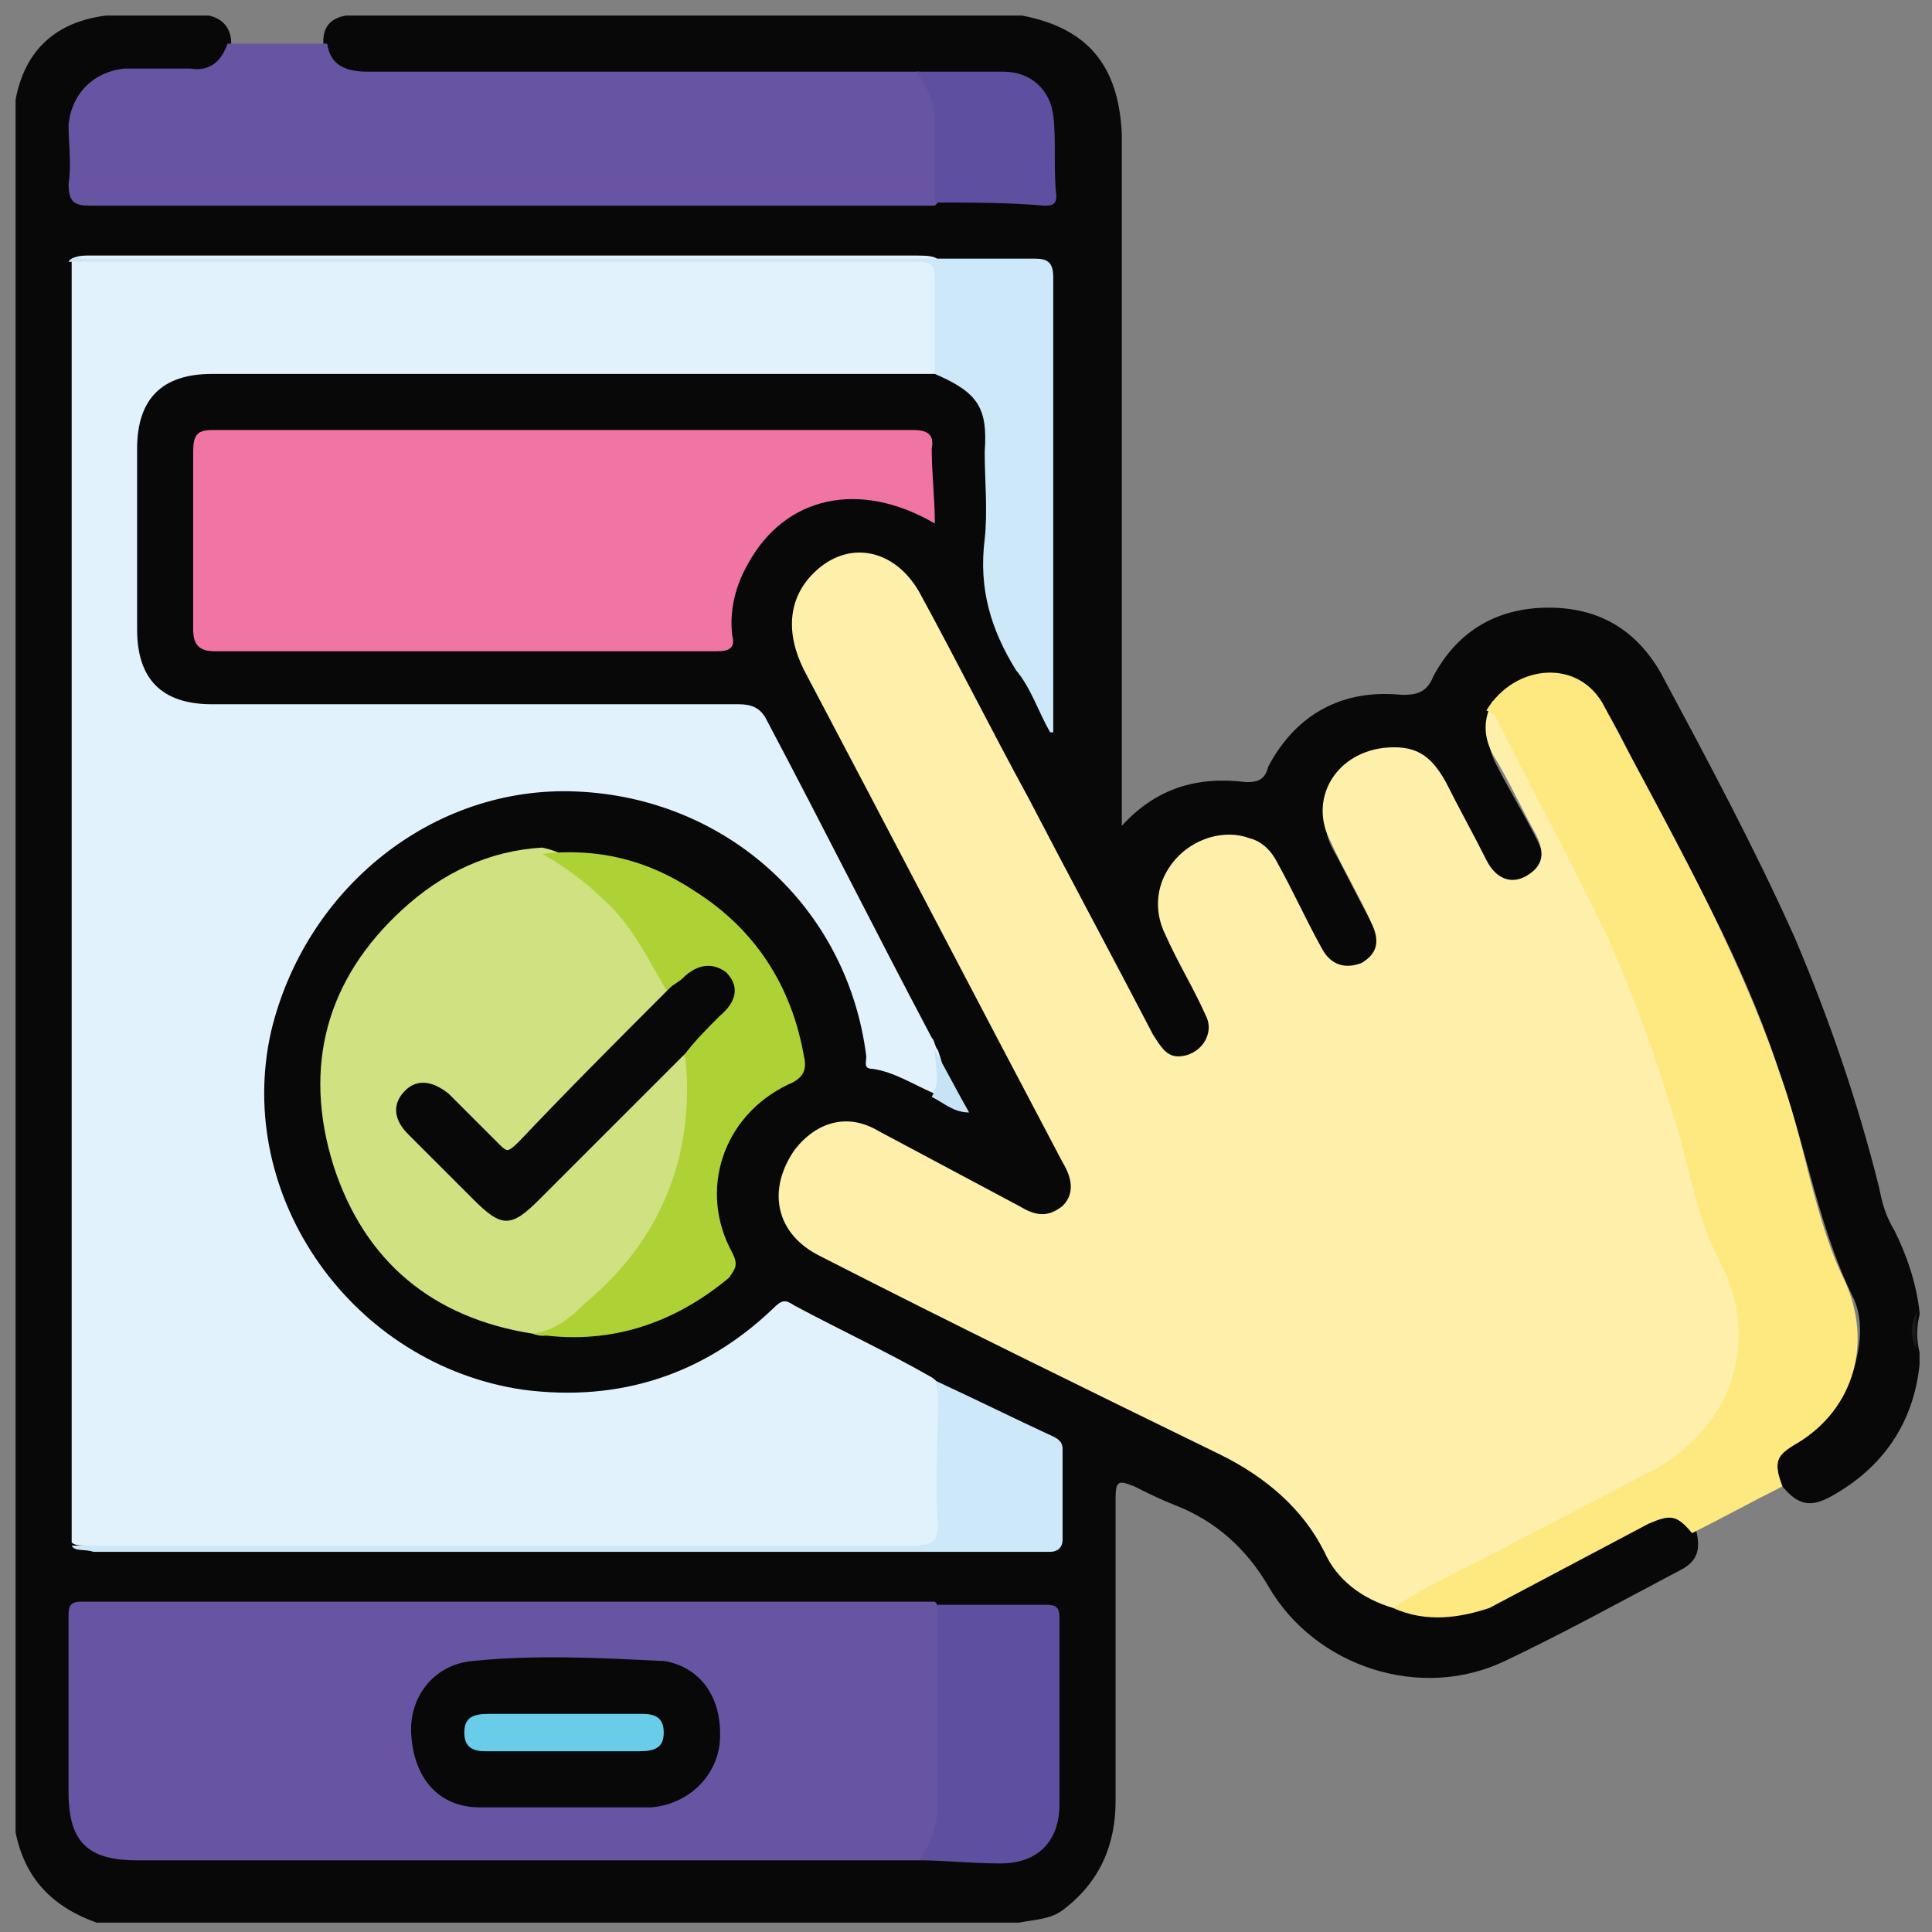
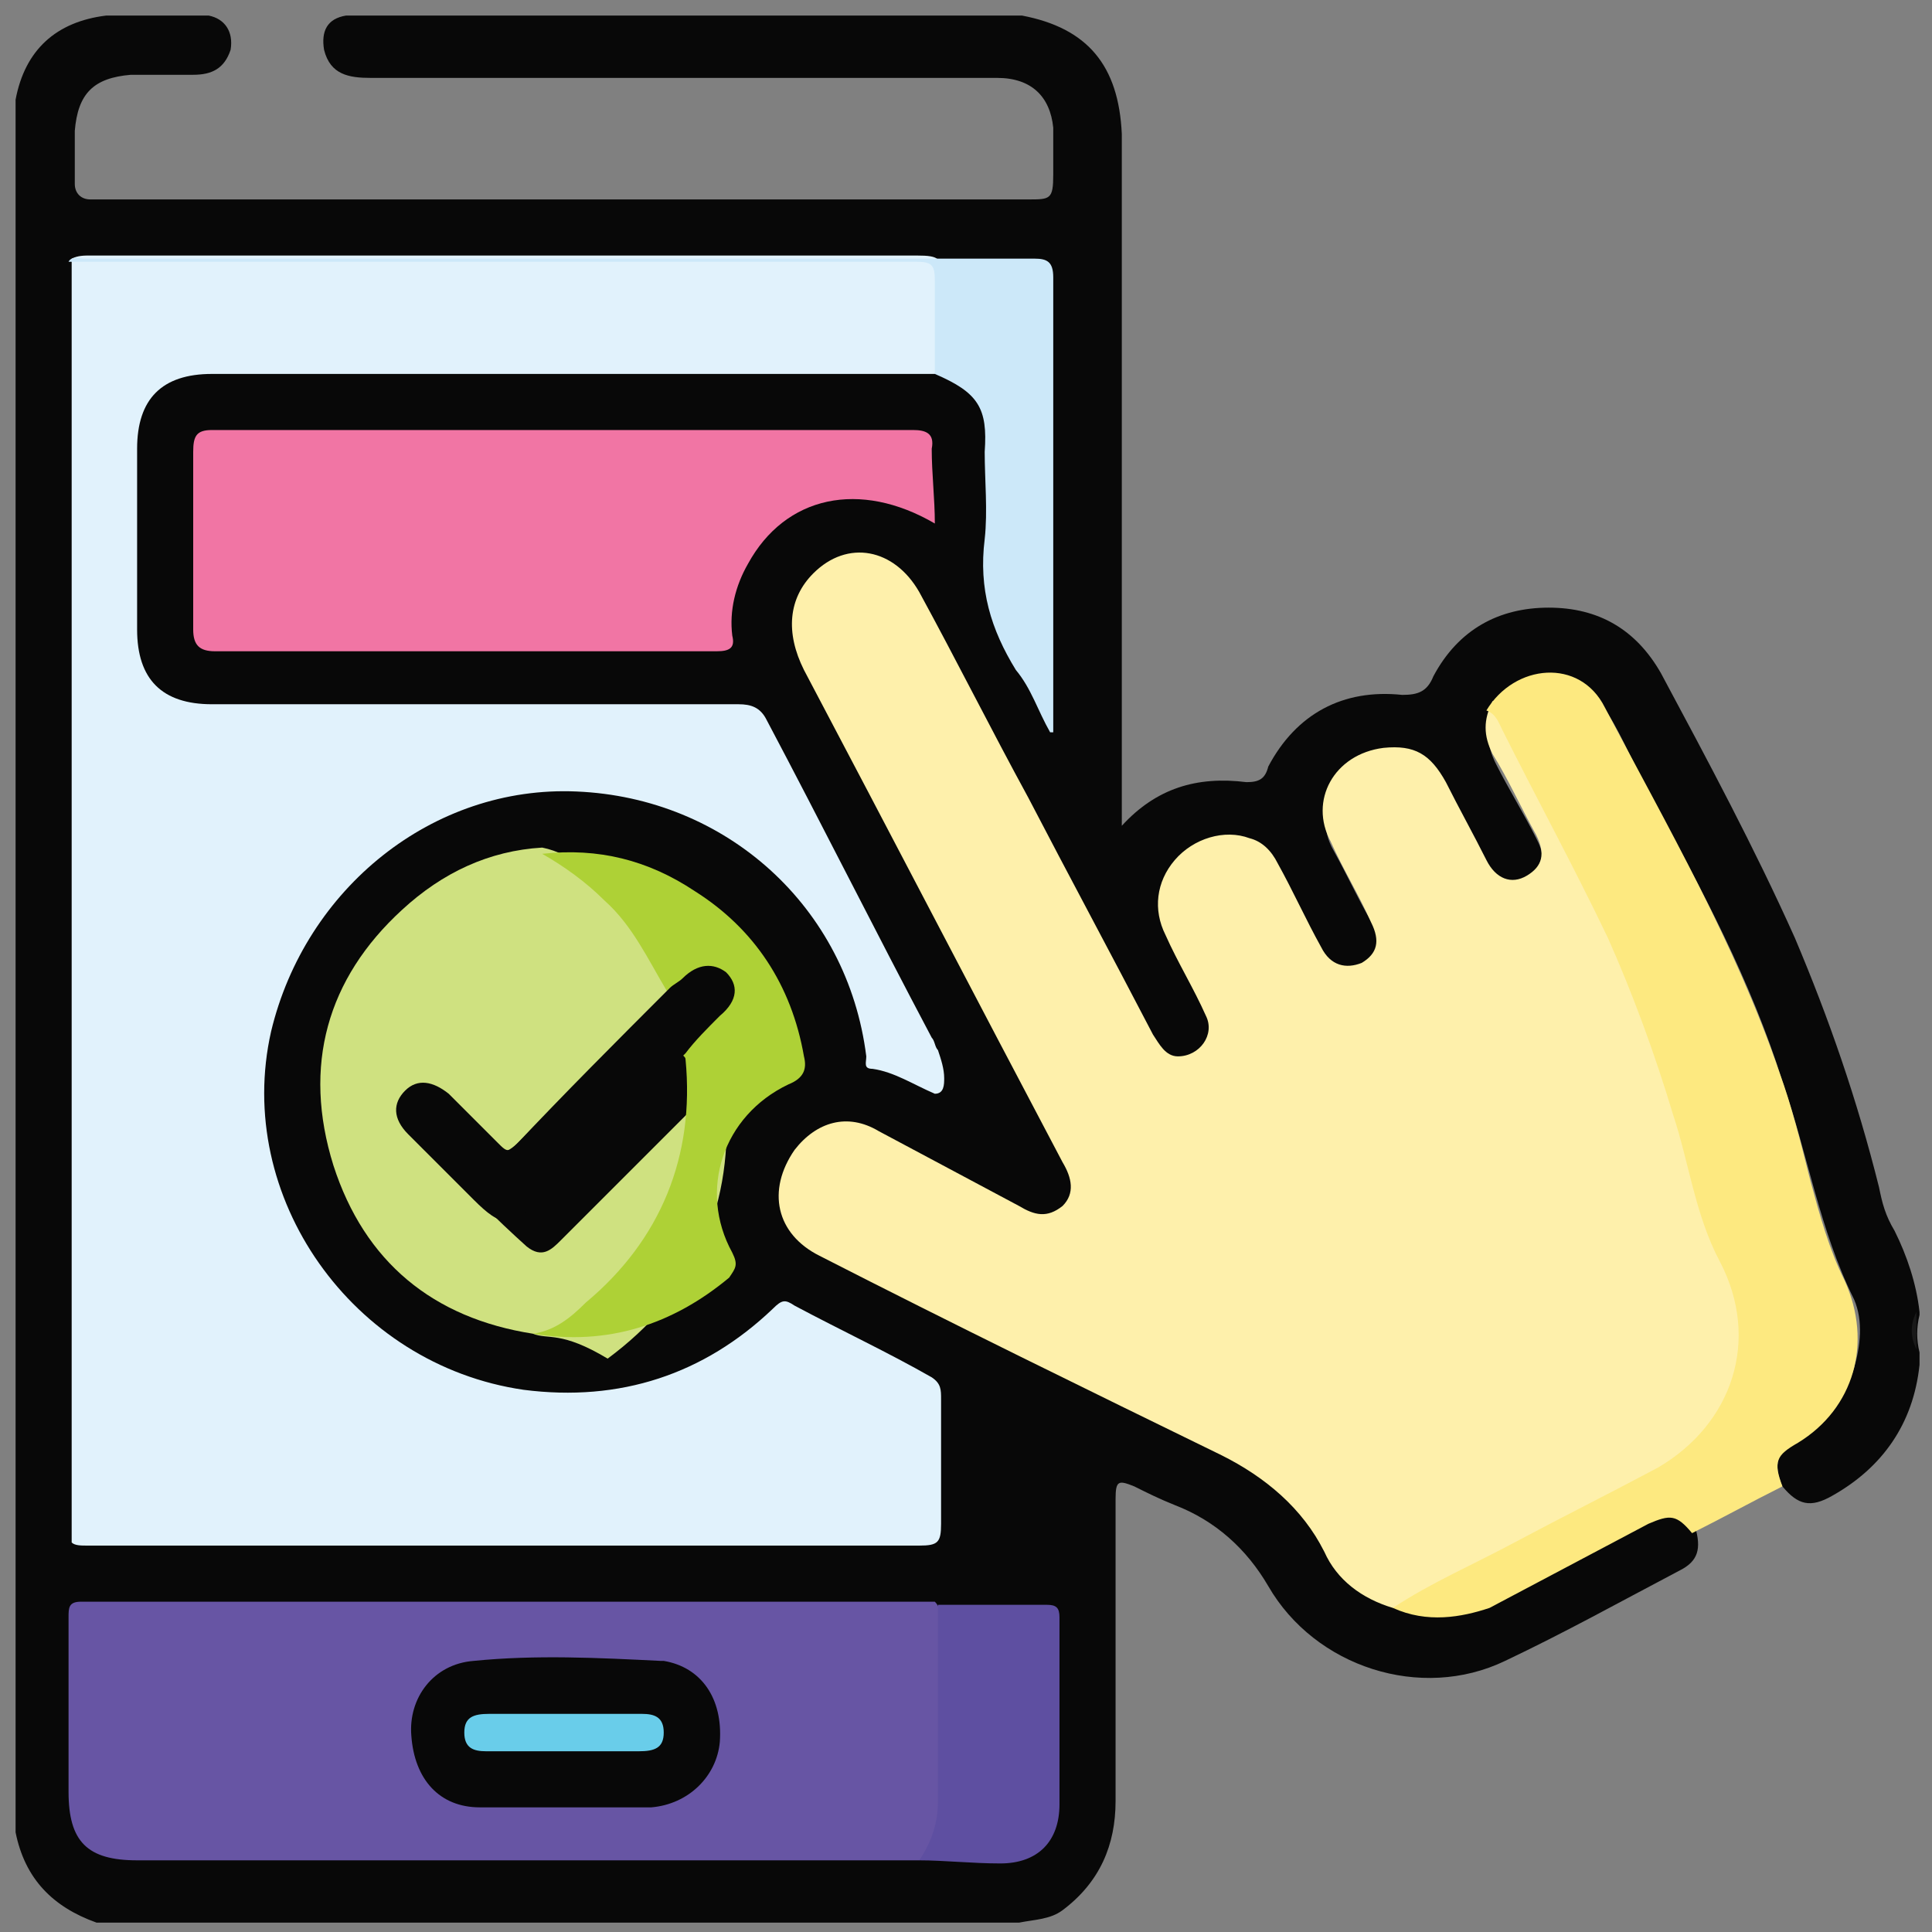
<svg xmlns="http://www.w3.org/2000/svg" version="1.1" id="Layer_1" x="0px" y="0px" viewBox="0 0 62 62" style="enable-background:new 0 0 62 62;" xml:space="preserve">
  <rect x="0" y="0" width="62" height="62" fill="#808080" stroke="none" />
  <style type="text/css">
	.st0{fill:#080808;}
	.st1{fill:#191919;}
	.st2{fill:#E1F2FC;}
	.st3{fill:#FEF0AB;}
	.st4{fill:#6755A4;}
	.st5{fill:#F175A4;}
	.st6{fill:#CFE180;}
	.st7{fill:#FDE980;}
	.st8{fill:#AED136;}
	.st9{fill:#CCE8F9;}
	.st10{fill:#5E4FA1;}
	.st11{fill:#C7E4F7;}
	.st12{fill:#69CDEA;}
</style>
  <g>
    <path class="st0" d="M0.5,58.8c0-18.5,0-37.1,0-55.6c0.3-1.6,1.3-2.5,2.9-2.7c1.1,0,2.2,0,3.3,0C7.2,0.6,7.5,1,7.4,1.6   C7.2,2.2,6.8,2.4,6.2,2.4c-0.7,0-1.3,0-2,0C3,2.5,2.5,3,2.4,4.2c0,0.6,0,1.1,0,1.7c0,0.3,0.2,0.5,0.5,0.5c0.2,0,0.5,0,0.7,0   c8.5,0,17.1,0,25.6,0c0.3,0,0.5,0,0.8,0c1,0,2,0,3,0c0.7,0,0.8,0,0.8-0.8c0-0.5,0-1,0-1.5c-0.1-1-0.7-1.6-1.8-1.6   c-0.9,0-1.7,0-2.6,0c-5.8,0-11.7,0-17.5,0c-0.7,0-1.3-0.1-1.5-0.9c-0.1-0.6,0.1-1,0.7-1.1c7.2,0,14.5,0,21.7,0   c2.1,0.4,3.1,1.6,3.2,3.8c0,0.7,0,1.5,0,2.2c0,6.5,0,13,0,19.4c0,0.2,0,0.4,0,0.6c1.1-1.2,2.4-1.6,4-1.4c0.4,0,0.6-0.1,0.7-0.5   c0.9-1.7,2.4-2.5,4.3-2.3c0.5,0,0.8-0.1,1-0.6c0.8-1.5,2.1-2.2,3.7-2.2c1.6,0,2.8,0.7,3.6,2.1c1.5,2.8,3,5.6,4.3,8.5   c1.1,2.6,2,5.2,2.7,8c0.1,0.5,0.2,0.9,0.5,1.4c0.4,0.8,0.7,1.7,0.8,2.6c0,0,0,0.1,0,0.1c-0.1,0.4-0.1,0.8,0,1.2c0,0.1,0,0.2,0,0.4   c-0.2,1.9-1.2,3.3-2.8,4.2c-0.7,0.4-1.1,0.3-1.6-0.3c-0.3-0.7-0.2-1.1,0.5-1.5c0.9-0.6,1.5-1.3,1.8-2.3c0.2-0.7,0.3-1.5,0-2.2   c-1.1-2.2-1.5-4.7-2.3-7c-1-3.2-2.6-6.2-4.2-9.1c-0.5-0.9-0.9-1.9-1.4-2.7c-0.9-1.5-2.7-1.5-3.6,0c-0.3,0.5-0.3,1,0,1.6   c0.4,0.8,0.9,1.6,1.3,2.4c0.1,0.2,0.2,0.4,0.2,0.7c0,0.4-0.1,0.8-0.5,1c-0.4,0.2-0.9,0.2-1.2-0.1c-0.3-0.3-0.5-0.6-0.6-0.9   c-0.3-0.7-0.7-1.3-1-2c-0.6-1.4-2.5-1.2-3.2-0.2c-0.5,0.6-0.6,1.2-0.2,1.9c0.5,0.9,0.9,1.8,1.4,2.6c0.3,0.6,0.1,1.2-0.4,1.4   c-0.6,0.3-1.2,0.1-1.5-0.5c-0.5-0.8-0.9-1.7-1.3-2.5c-0.5-1-1.5-1.3-2.5-0.9c-1.1,0.5-1.5,1.6-1,2.6c0.4,0.8,0.8,1.7,1.3,2.5   c0.2,0.3,0.3,0.6,0.1,1c-0.2,0.4-0.5,0.6-0.9,0.7c-0.4,0.1-0.7-0.2-0.9-0.5c-0.4-0.6-0.7-1.2-1-1.8c-2.2-4.2-4.4-8.4-6.6-12.6   c-0.6-1.2-1.6-1.6-2.6-1.1c-1.1,0.5-1.6,1.8-1.1,2.9c0.6,1.3,1.3,2.5,1.9,3.7c1,1.9,2,3.9,3,5.8c1.1,2.1,2.3,4.3,3.4,6.5   c0.1,0.2,0.2,0.3,0.2,0.5c0.2,0.5,0.2,0.9-0.2,1.3c-0.4,0.4-0.8,0.4-1.3,0.2c-1.1-0.6-2.2-1.1-3.3-1.7c-0.6-0.3-1.1-0.6-1.7-0.9   c-0.9-0.4-1.8-0.1-2.3,0.8C24.9,38,25,39,25.6,39.7c0.3,0.3,0.6,0.5,1,0.7c4.3,2.2,8.6,4.2,12.8,6.3c1.3,0.7,2.4,1.6,3,2.9   c0.5,0.9,1.3,1.6,2.3,1.9c1.1,0.4,2.1,0.2,3-0.3c1.7-0.8,3.3-1.7,5-2.6c0.7-0.4,1.2-0.3,1.7,0.4c0.2,0.7,0.1,1.1-0.5,1.4   c-1.9,1-3.7,2-5.6,2.9c-2.7,1.3-6.1,0.2-7.6-2.4c-0.7-1.2-1.7-2.1-3-2.6c-0.5-0.2-0.9-0.4-1.3-0.6c-0.5-0.2-0.6-0.2-0.6,0.4   c0,1.8,0,3.7,0,5.5c0,1.4,0,2.8,0,4.2c0,1.4-0.5,2.6-1.7,3.5c-0.4,0.3-0.9,0.3-1.4,0.4c-9.9,0-19.7,0-29.6,0   C1.7,61.2,0.8,60.3,0.5,58.8z" />
    <path class="st1" d="M61.5,43.3c-0.2-0.4-0.2-0.8,0-1.2C61.5,42.5,61.5,42.9,61.5,43.3z" />
    <path class="st2" d="M30,12c-7.7,0-15.5,0-23.2,0c-1.6,0-2.4,0.8-2.4,2.4c0,1.9,0,3.9,0,5.8c0,1.6,0.8,2.4,2.4,2.4   c5.6,0,11.2,0,16.9,0c0.4,0,0.7,0.1,0.9,0.5c1.8,3.4,3.5,6.8,5.3,10.2c0.1,0.1,0.1,0.3,0.2,0.4c0.1,0.3,0.2,0.6,0.2,0.9   c0,0.2,0,0.5-0.3,0.5c-0.7-0.3-1.3-0.7-2-0.8c-0.3,0-0.2-0.2-0.2-0.4c-0.6-4.8-4.5-8.3-9.3-8.5c-4.6-0.2-8.7,3.1-9.8,7.7   c-1.2,5.3,2.6,10.7,8.1,11.5c3.1,0.4,5.8-0.5,8-2.6c0.3-0.3,0.4-0.3,0.7-0.1c1.5,0.8,3,1.5,4.4,2.3c0.3,0.2,0.3,0.4,0.3,0.7   c0,1.3,0,2.7,0,4c0,0.6-0.1,0.7-0.7,0.7c-8.9,0-17.8,0-26.7,0c-0.2,0-0.4,0-0.5-0.1c0-0.2,0-0.3,0-0.5c0-13.4,0-26.8,0-40.2   c0-0.2,0-0.3,0-0.5c0.2-0.1,0.4-0.1,0.6-0.1c8.8,0,17.7,0,26.5,0c0.8,0,0.8,0.1,0.9,0.8c0,0.7,0,1.4,0,2.1   C30.2,11.6,30.3,11.8,30,12z" />
    <path class="st3" d="M44.7,51.6c-1-0.3-1.8-0.9-2.2-1.8c-0.7-1.4-1.9-2.4-3.3-3.1c-4.3-2.1-8.6-4.2-12.9-6.4   c-1.4-0.7-1.7-2.1-0.8-3.4c0.7-0.9,1.7-1.2,2.7-0.6c1.5,0.8,3,1.6,4.5,2.4c0.5,0.3,0.9,0.4,1.4,0c0.4-0.4,0.3-0.9,0-1.4   c-2.8-5.3-5.5-10.5-8.3-15.8c-0.6-1.2-0.5-2.3,0.3-3.1c1.1-1.1,2.6-0.8,3.4,0.6c1.2,2.2,2.3,4.4,3.5,6.6c1.3,2.5,2.7,5.1,4,7.6   c0.2,0.3,0.4,0.7,0.8,0.7c0.7,0,1.2-0.7,0.9-1.3c-0.4-0.9-0.9-1.7-1.3-2.6c-0.4-0.8-0.3-1.7,0.3-2.4c0.6-0.7,1.6-1,2.4-0.7   c0.4,0.1,0.7,0.4,0.9,0.8c0.5,0.9,0.9,1.8,1.4,2.7c0.3,0.6,0.8,0.7,1.3,0.5c0.5-0.3,0.6-0.7,0.3-1.3c-0.4-0.9-0.9-1.7-1.3-2.6   c-0.7-1.3,0.1-2.8,1.7-3c1-0.1,1.5,0.2,2,1.1c0.4,0.8,0.9,1.7,1.3,2.5c0.3,0.6,0.8,0.8,1.3,0.5c0.5-0.3,0.6-0.7,0.3-1.3   c-0.5-0.9-0.9-1.8-1.4-2.6c-0.3-0.6-0.3-1.1,0-1.7c0.4-0.1,0.5,0.3,0.6,0.5c0.5,0.8,0.9,1.7,1.3,2.5c2.2,4,4,8.1,5,12.5   c0.2,0.8,0.5,1.6,0.8,2.3c1.1,2.3,0.5,5.1-1.9,6.6c-1.1,0.7-2.3,1.2-3.4,1.8c-1.6,0.9-3.2,1.7-4.8,2.5   C45.1,51.6,44.9,51.6,44.7,51.6z" />
    <path class="st4" d="M29.5,59.7c-0.2,0-0.4,0-0.7,0c-8.1,0-16.3,0-24.4,0c-1.6,0-2.2-0.6-2.2-2.2c0-1.9,0-3.7,0-5.6   c0-0.3,0-0.5,0.4-0.5c9.1,0,18.2,0,27.3,0c0,0,0.1,0,0.1,0c0.2,0.2,0.2,0.5,0.2,0.8c0,1.9,0,3.8,0,5.7   C30.2,58.7,30.2,59.4,29.5,59.7z" />
    <path class="st5" d="M30,16.8c-2.4-1.4-4.8-0.9-6,1.3c-0.4,0.7-0.6,1.5-0.5,2.3c0.1,0.4-0.1,0.5-0.5,0.5c-3.9,0-7.7,0-11.6,0   c-1.5,0-3,0-4.5,0c-0.5,0-0.7-0.2-0.7-0.7c0-1.9,0-3.8,0-5.7c0-0.5,0.1-0.7,0.6-0.7c7.5,0,15,0,22.5,0c0.4,0,0.7,0.1,0.6,0.6   C29.9,15.2,30,16,30,16.8z" />
-     <path class="st4" d="M7.3,1.4c1.1,0,2.1,0,3.2,0c0.1,0.7,0.6,0.9,1.3,0.9c5.7,0,11.3,0,17,0c0.2,0,0.5,0,0.7,0   c0.5,0.2,0.6,0.7,0.7,1.1c0.1,0.9,0.1,1.9,0,2.9c0,0.1-0.1,0.2-0.2,0.3c-0.2,0-0.4,0-0.6,0c-8.8,0-17.7,0-26.5,0   c-0.5,0-0.7-0.1-0.7-0.7c0.1-0.6,0-1.3,0-1.9C2.3,3,3,2.3,4,2.2c0.7,0,1.4,0,2.1,0C6.7,2.3,7.1,2,7.3,1.4z" />
-     <path class="st6" d="M17.1,42.8c-3.2-0.5-5.4-2.3-6.4-5.4c-1-3.2-0.2-6,2.2-8.2c1.3-1.2,2.8-1.9,4.5-2c1,0.2,1.6,0.9,2.3,1.6   c0.8,0.8,1.4,1.8,1.8,2.8c0,0.3-0.2,0.5-0.4,0.6c-1.4,1.4-2.8,2.8-4.3,4.3c-0.6,0.6-0.7,0.6-1.3,0c-0.4-0.4-0.8-0.8-1.2-1.2   c-0.2-0.2-0.4-0.3-0.6-0.4c-0.3-0.1-0.6,0-0.8,0.3c-0.2,0.3-0.2,0.6,0,0.8c0.9,1,1.8,1.9,2.8,2.8c0.5,0.4,0.8,0.1,1.1-0.2   c1.4-1.4,2.8-2.8,4.2-4.2c0.1-0.1,0.2-0.3,0.4-0.4c0.1-0.1,0.3-0.3,0.5-0.2c0.2,0.1,0.2,0.3,0.2,0.5c0.2,3.4-1.1,6.1-3.8,8.1   C18,42.7,17.6,43,17.1,42.8z" />
+     <path class="st6" d="M17.1,42.8c-3.2-0.5-5.4-2.3-6.4-5.4c-1-3.2-0.2-6,2.2-8.2c1.3-1.2,2.8-1.9,4.5-2c1,0.2,1.6,0.9,2.3,1.6   c0.8,0.8,1.4,1.8,1.8,2.8c0,0.3-0.2,0.5-0.4,0.6c-1.4,1.4-2.8,2.8-4.3,4.3c-0.6,0.6-0.7,0.6-1.3,0c-0.2-0.2-0.4-0.3-0.6-0.4c-0.3-0.1-0.6,0-0.8,0.3c-0.2,0.3-0.2,0.6,0,0.8c0.9,1,1.8,1.9,2.8,2.8c0.5,0.4,0.8,0.1,1.1-0.2   c1.4-1.4,2.8-2.8,4.2-4.2c0.1-0.1,0.2-0.3,0.4-0.4c0.1-0.1,0.3-0.3,0.5-0.2c0.2,0.1,0.2,0.3,0.2,0.5c0.2,3.4-1.1,6.1-3.8,8.1   C18,42.7,17.6,43,17.1,42.8z" />
    <path class="st7" d="M44.7,51.6c1.2-0.8,2.6-1.4,3.9-2.1c1.5-0.8,3.1-1.6,4.6-2.4c2.4-1.4,3.3-4.1,2-6.6c-0.8-1.5-1-3.2-1.5-4.7   c-0.6-2-1.3-3.9-2.1-5.7c-1.1-2.3-2.3-4.5-3.4-6.7c-0.1-0.2-0.2-0.5-0.5-0.6c0.9-1.5,3-1.7,3.8-0.1c2,3.8,4.2,7.6,5.6,11.7   c0.4,1.1,0.7,2.3,1,3.5c0.3,1.1,0.6,2.2,1.1,3.2c0.9,2,0.3,4.1-1.5,5.2c-0.7,0.4-0.8,0.6-0.5,1.4c-1,0.5-1.9,1-2.9,1.5   c-0.5-0.6-0.7-0.6-1.4-0.3c-1.7,0.9-3.4,1.8-5.1,2.7C46.9,51.9,45.8,52.1,44.7,51.6z" />
    <path class="st8" d="M17.1,42.8c0.7-0.1,1.2-0.5,1.7-1c2.4-2,3.5-4.7,3.2-7.8c0-0.1-0.1-0.1-0.1-0.2c-0.1-0.3,0.1-0.4,0.3-0.5   c0.3-0.3,0.6-0.6,0.8-0.8c0.3-0.4,0.4-0.8,0.1-1.1c-0.3-0.3-0.7-0.2-1.1,0.1c-0.2,0.1-0.3,0.4-0.6,0.3c-0.6-1-1.1-2.1-2-2.9   c-0.6-0.6-1.3-1.1-2-1.5c1.8-0.2,3.4,0.2,4.9,1.2c1.9,1.2,3.1,3,3.5,5.3c0.1,0.4,0,0.7-0.5,0.9c-2.1,1-2.9,3.4-1.8,5.4   c0.2,0.4,0.1,0.5-0.1,0.8C21.6,42.5,19.5,43.2,17.1,42.8z" />
    <path class="st9" d="M30,12c0-1,0-2,0-3c0-0.5-0.1-0.6-0.6-0.6c-1.6,0-3.2,0-4.8,0c-7.5,0-14.9,0-22.4,0c0.1-0.2,0.4-0.1,0.5-0.1   c10.2,0,20.4,0,30.5,0c0.4,0,0.6,0.1,0.6,0.6c0,4.8,0,9.5,0,14.3c0,0.1,0,0.2,0,0.3c0,0-0.1,0-0.1,0c-0.4-0.7-0.6-1.4-1.1-2   c-0.8-1.3-1.2-2.6-1-4.2c0.1-0.9,0-1.9,0-2.8C31.7,13.1,31.4,12.6,30,12z" />
    <path class="st10" d="M29.5,59.7c0.4-0.6,0.6-1.2,0.6-1.9c0-2.1,0-4.2,0-6.3c1.2,0,2.3,0,3.5,0c0.3,0,0.4,0.1,0.4,0.4c0,2,0,4,0,6   c0,1.2-0.7,1.9-1.9,1.9C31.2,59.8,30.3,59.7,29.5,59.7z" />
-     <path class="st9" d="M2.3,49.6c9,0,18,0,27,0c0.6,0,0.8-0.1,0.8-0.7c-0.1-1.3,0-2.6,0-3.9c0-0.2,0-0.5-0.1-0.7   c1.3,0.6,2.5,1.2,3.8,1.8c0.2,0.1,0.3,0.2,0.3,0.4c0,1,0,1.9,0,2.9c0,0.3-0.2,0.4-0.4,0.4c-1.3,0-2.6,0-3.9,0c-8.9,0-17.8,0-26.8,0   C2.7,49.7,2.4,49.8,2.3,49.6z" />
-     <path class="st10" d="M30,6.5c0-0.8,0-1.6,0-2.4c0-0.7-0.2-1.3-0.6-1.8c0.9,0,1.9,0,2.8,0c0.9,0,1.5,0.6,1.6,1.4   c0.1,0.8,0,1.7,0.1,2.6c0,0.3-0.2,0.3-0.4,0.3C32.4,6.5,31.2,6.5,30,6.5z" />
-     <path class="st11" d="M29.9,35.2c0.3-0.5,0.1-1,0.1-1.5c0.4,0.7,0.7,1.3,1.1,2C30.6,35.7,30.3,35.4,29.9,35.2z" />
    <path class="st0" d="M18.1,58c-0.9,0-1.8,0-2.7,0c-1.3,0-2.1-0.9-2.2-2.3c-0.1-1.2,0.7-2.3,2-2.4c2-0.2,4-0.1,6,0c0,0,0.1,0,0.1,0   c1.2,0.2,1.9,1.2,1.8,2.6C23,57,22.1,57.9,20.9,58C20,58,19,58,18.1,58C18.1,58,18.1,58,18.1,58z" />
    <path class="st0" d="M21.5,31.7c0.1-0.1,0.3-0.2,0.4-0.3c0.5-0.5,1-0.5,1.4-0.2c0.4,0.4,0.4,0.9-0.2,1.4c-0.4,0.4-0.8,0.8-1.1,1.2   c-1.6,1.6-3.1,3.1-4.7,4.7c-0.9,0.9-1.2,0.9-2.1,0c-0.7-0.7-1.4-1.4-2.1-2.1c-0.5-0.5-0.5-1-0.1-1.4c0.4-0.4,0.9-0.3,1.4,0.1   c0.5,0.5,1.1,1.1,1.6,1.6c0.2,0.2,0.3,0.3,0.5,0.1C18.1,35.1,19.8,33.4,21.5,31.7z" />
    <path class="st12" d="M18.1,56.2c-0.8,0-1.7,0-2.5,0c-0.4,0-0.7-0.1-0.7-0.6c0-0.5,0.3-0.6,0.8-0.6c1.6,0,3.3,0,4.9,0   c0.4,0,0.7,0.1,0.7,0.6c0,0.5-0.3,0.6-0.8,0.6C19.7,56.2,18.9,56.2,18.1,56.2z" />
  </g>
</svg>